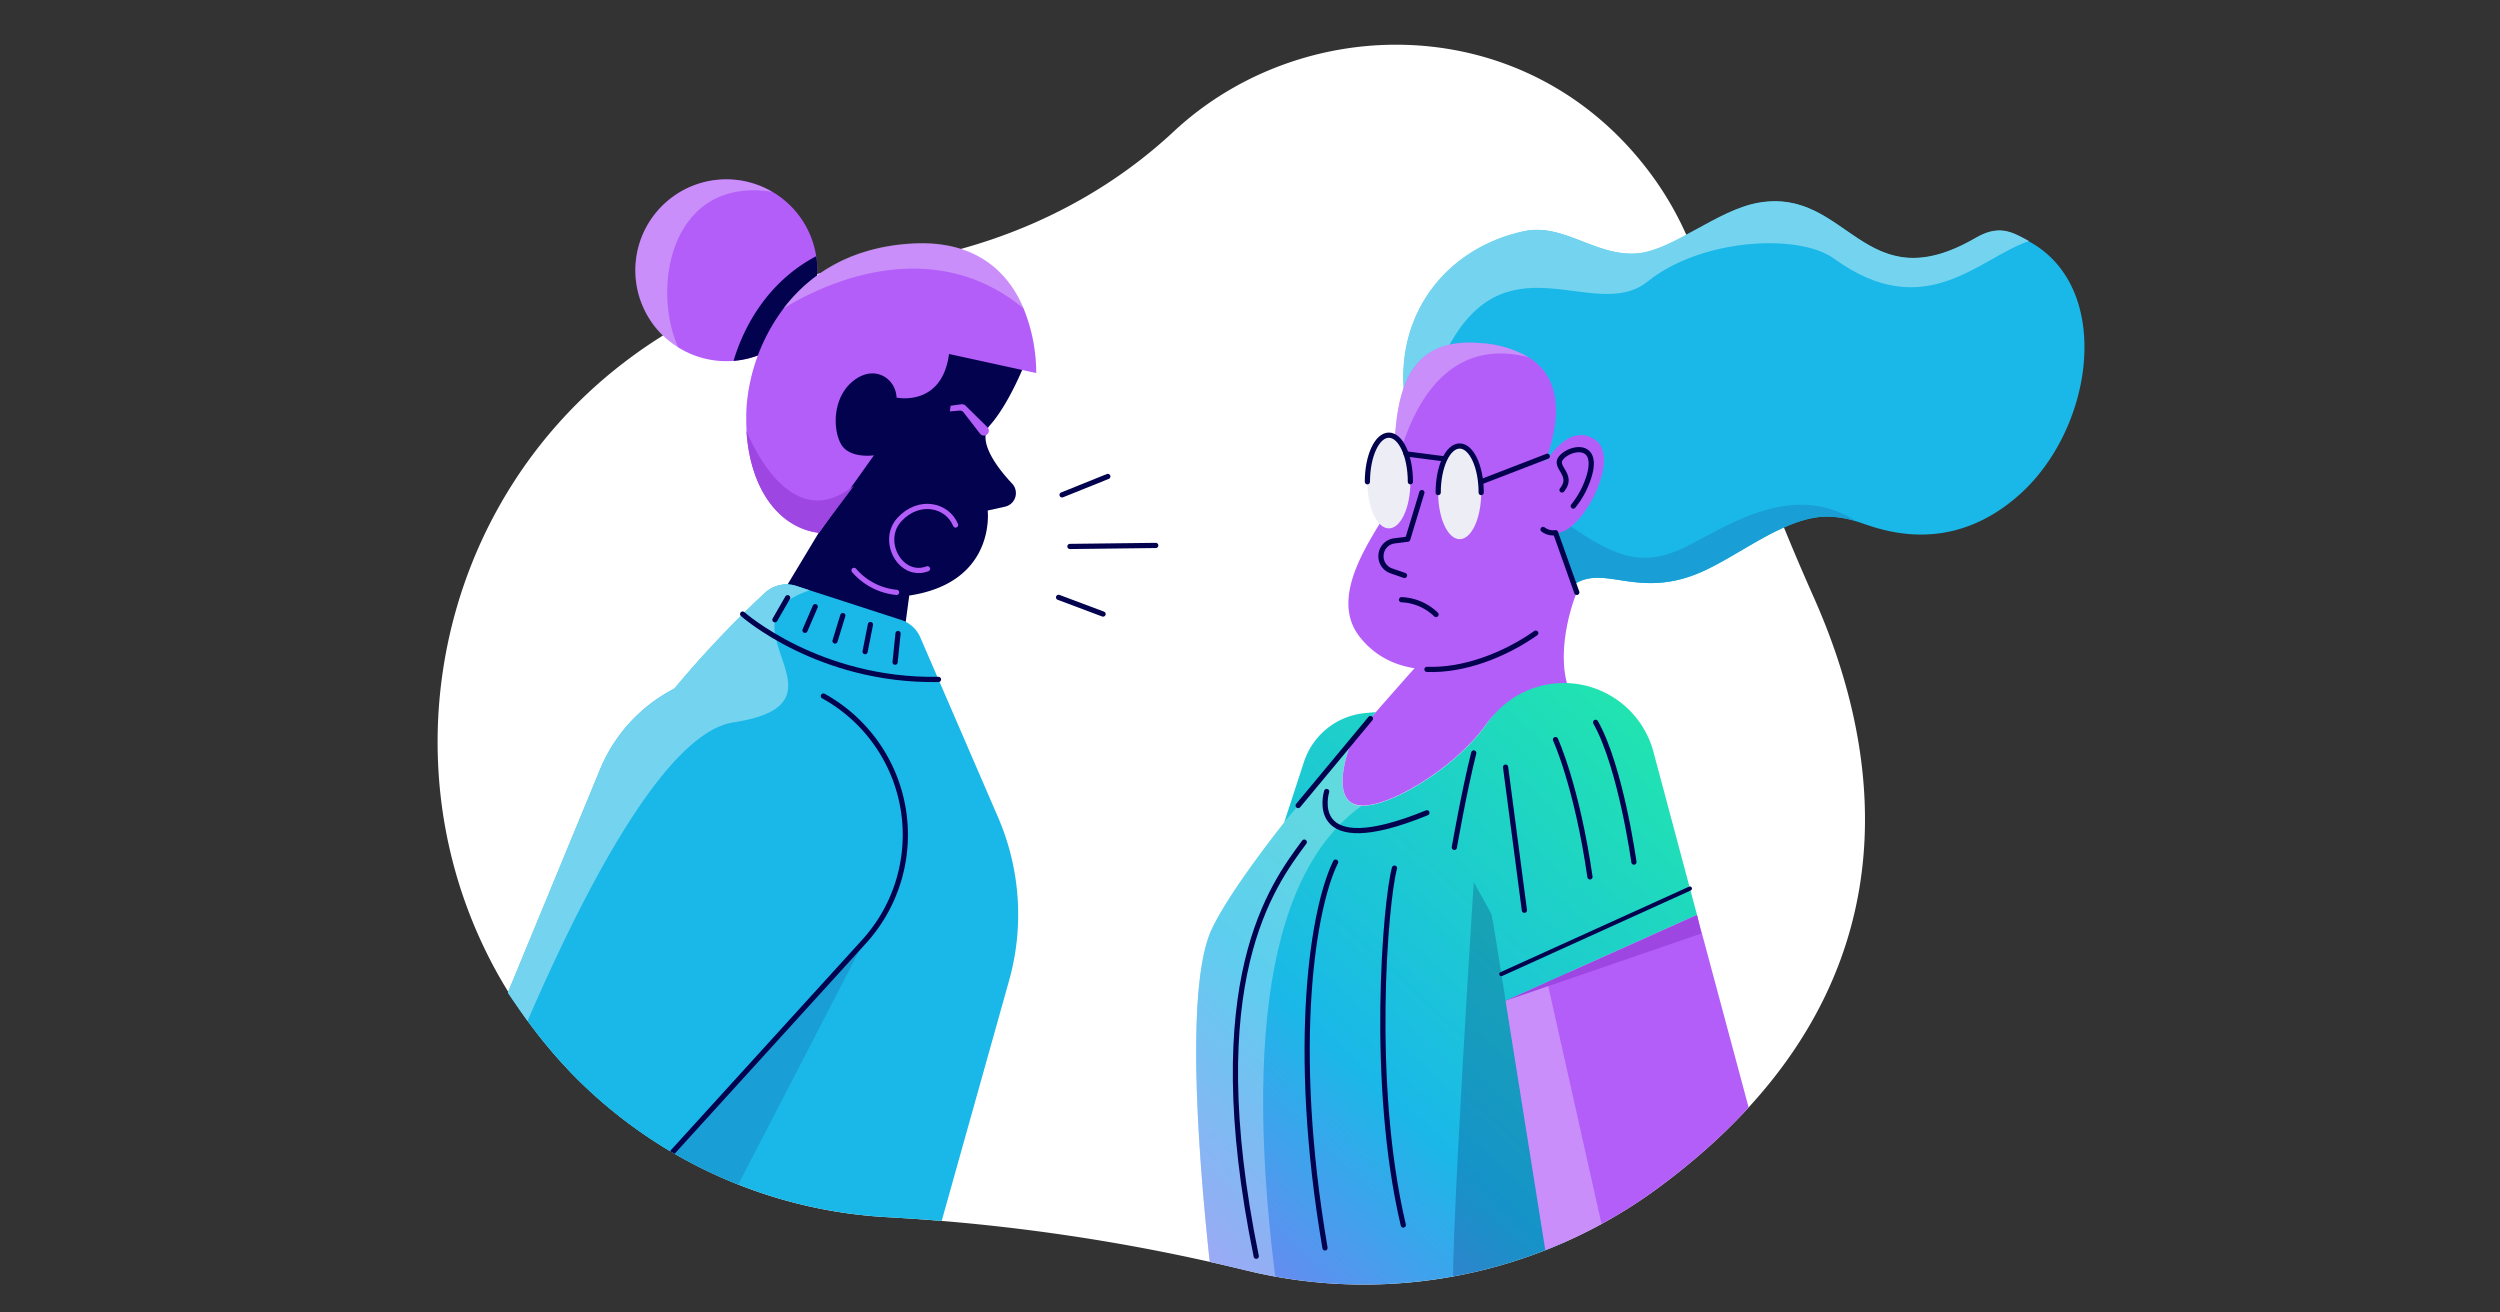
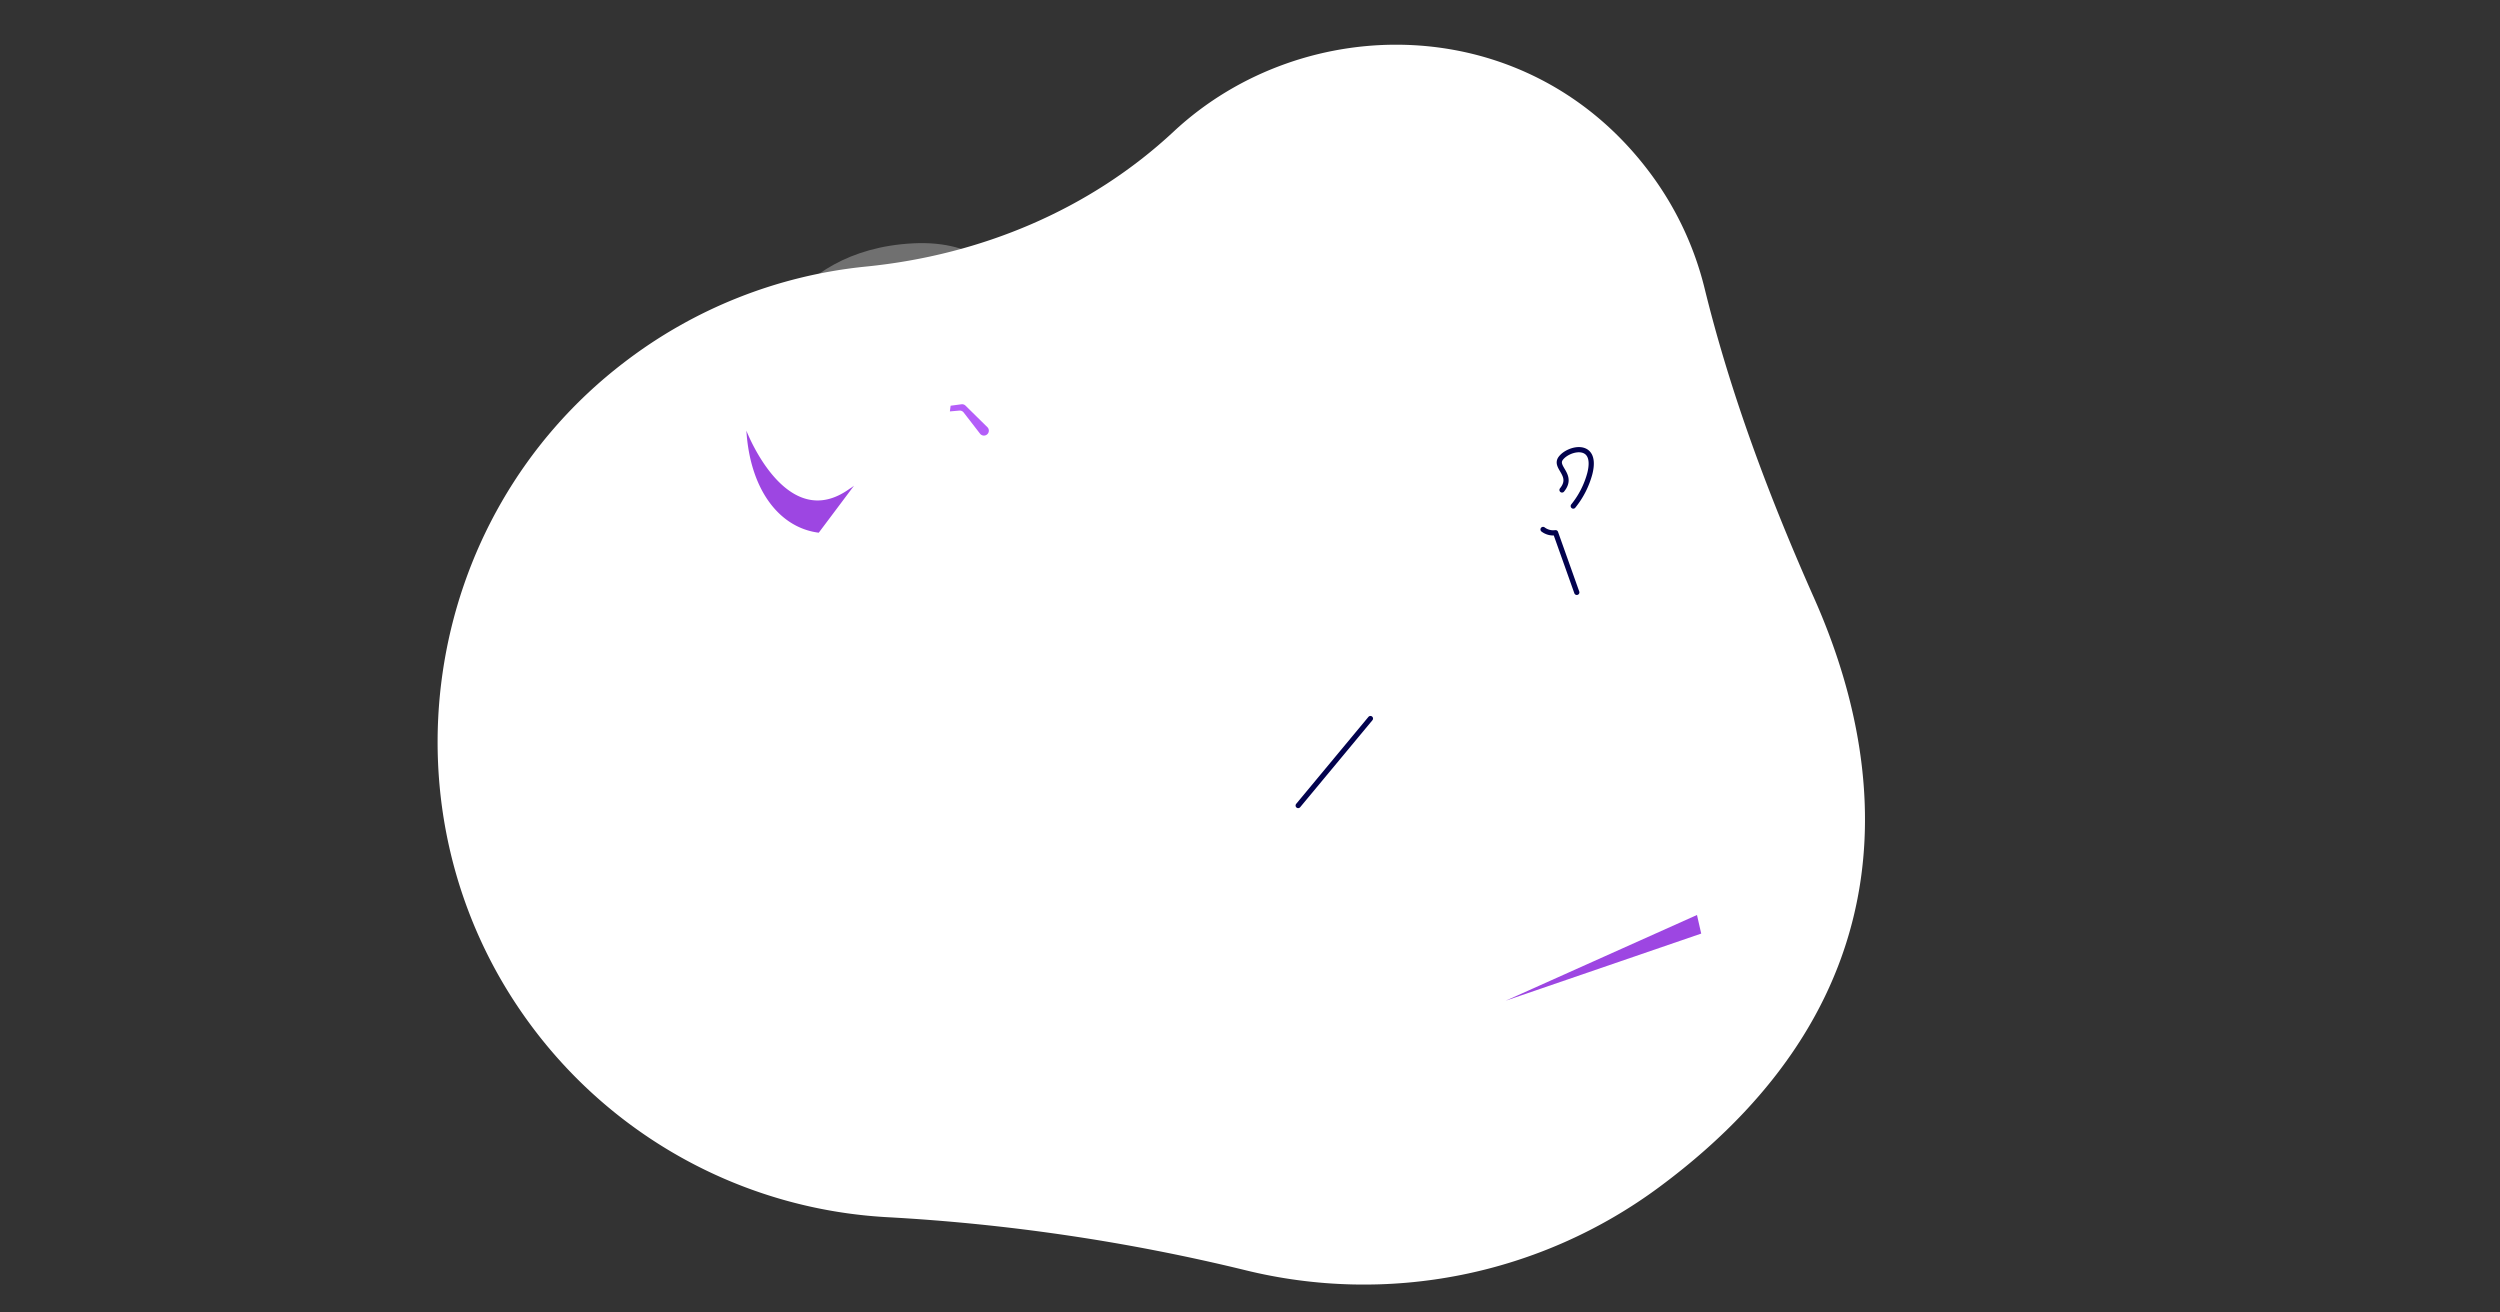
<svg xmlns="http://www.w3.org/2000/svg" xmlns:xlink="http://www.w3.org/1999/xlink" id="Layer_1" data-name="Layer 1" viewBox="0 0 1200 630">
  <rect x="0" y="0" width="1200" height="630" fill="#333333" stroke="none" />
  <defs>
    <style>.cls-1,.cls-13,.cls-5,.cls-7{fill:none;}.cls-10,.cls-2{fill:#fff;}.cls-3{clip-path:url(#clip-path);}.cls-4,.cls-9{fill:#02024e;}.cls-5{stroke:#b45ef9;}.cls-13,.cls-5,.cls-7{stroke-linecap:round;stroke-linejoin:round;}.cls-5,.cls-7{stroke-width:2.5px;}.cls-6{fill:#b45ef9;}.cls-13,.cls-7{stroke:#02024e;}.cls-8{fill:url(#linear-gradient);}.cls-10,.cls-9{isolation:isolate;}.cls-9{opacity:0.2;}.cls-10{opacity:0.3;}.cls-11{fill:url(#linear-gradient-2);}.cls-12{fill:url(#linear-gradient-3);}.cls-13{stroke-width:2px;}.cls-14{fill:#1ab8e8;}.cls-15{fill:#74d4f0;}.cls-16{fill:#199fd5;}.cls-17{fill:#edeef5;}.cls-18{fill:#9d46e2;}</style>
    <clipPath id="clip-path">
-       <path class="cls-1" d="M870.78,287.11c108.78,31.9,211.27-103.51,198.64-154.7C1064.69,113.18,889.51,83.9,877,67c-58.63-79.15-251.07-62.29-313.66-3.9C523,100.79,377.45,43.75,322.51,49.24c-40.86,4.07-119.18-10.69-154.3,16.2-98,75.1,12.61,324.89,85.14,424.8a228.4,228.4,0,0,0,172.24,94,942.65,942.65,0,0,1,171.78,25.35,238.12,238.12,0,0,0,199.2-39.87C921.55,477.09,904.45,362.85,870.78,287.11Z" />
-     </clipPath>
+       </clipPath>
    <linearGradient id="linear-gradient" x1="520.96" y1="1094.56" x2="817.52" y2="1413.12" gradientTransform="matrix(1, 0, 0, -1, 0, 1770.48)" gradientUnits="userSpaceOnUse">
      <stop offset="0" stop-color="#b45ef9" />
      <stop offset="0.48" stop-color="#1ab8e8" />
      <stop offset="1" stop-color="#21e6ad" />
    </linearGradient>
    <linearGradient id="linear-gradient-2" x1="510.09" y1="1104.68" x2="806.68" y2="1423.21" xlink:href="#linear-gradient" />
    <linearGradient id="linear-gradient-3" x1="426.02" y1="1182.95" x2="722.59" y2="1501.5" xlink:href="#linear-gradient" />
  </defs>
  <path class="cls-2" d="M870.78,287.11c-21.4-48.17-40.06-97.64-52.61-148.84A153.79,153.79,0,0,0,792.39,83.5C733.74,4.36,626,4.73,563.39,63.12c-40.37,37.67-92.68,59.33-147.61,64.82a227.63,227.63,0,0,0-116.32,46.11c-98.07,75.08-118.57,216.28-46,316.19a228.42,228.42,0,0,0,172.25,94,942.91,942.91,0,0,1,171.63,25.35,238.12,238.12,0,0,0,199.2-39.87C921.55,477.09,904.45,362.85,870.78,287.11Z" />
  <g class="cls-3">
    <path class="cls-4" d="M378.11,280.42,393,255.7l3.41-87.35,75.83-14.66,19.09,22.25s-7.31,18.3-16.2,28.24c-6.86,7.63,4.89,21.8,10.66,27.92a6.64,6.64,0,0,1,1.35,7.1h0a6.6,6.6,0,0,1-4.73,4l-8.32,1.85s4.18,34.52-37.65,40.81l-1.7,12.65-37.27-3.69Z" />
    <path class="cls-5" d="M458.68,252c-3.93-9.67-17.53-12.82-26.94-2.63s.52,28.52,13.46,23.65" />
    <path class="cls-6" d="M392.3,129.69a43.7,43.7,0,0,1-40.2,43.53c-1.14.1-2.3.14-3.48.14A43.65,43.65,0,1,1,391.78,123,42,42,0,0,1,392.3,129.69Z" />
    <path class="cls-4" d="M392.3,129.69a43.7,43.7,0,0,1-40.2,43.53c5.18-17.38,16.95-38.26,39.68-50.25A42,42,0,0,1,392.3,129.69Z" />
    <path class="cls-6" d="M497.39,179.06l-41.86-9.15c-3.4,25.63-25.18,20.93-25.18,20.93-.33-8.89-10.12-16-20.32-8.37s-10.47,22.75-6.55,30.34,16,5.74,16,5.74l-11.38,16-15,21.28c-18.75-2.36-32.94-20.38-34.74-49a103.43,103.43,0,0,1,0-11.68A89.85,89.85,0,0,1,376,148.23h0c12.2-16.13,31.88-29.7,62.31-31.29,31.45-1.61,46.19,14.85,53.07,31.26h0A82.45,82.45,0,0,1,497.39,179.06Z" />
    <path class="cls-5" d="M409.94,273.79a30.76,30.76,0,0,0,20.41,10.55" />
    <line class="cls-7" x1="508.12" y1="286.73" x2="529.48" y2="294.75" />
-     <line class="cls-7" x1="513.56" y1="262.3" x2="554.76" y2="261.81" />
    <line class="cls-7" x1="509.8" y1="237.54" x2="531.75" y2="228.7" />
    <path class="cls-8" d="M753.16,331l-1,279.85L616.43,643.5l-30.2,7.26s-23.84-164.75-4.47-205c10.45-21.73,40.53-59.28,66-89.22v2s-7.1,18.54-.55,25.54a8,8,0,0,0,4.07,2.36c13,3.15,47.08-17.64,61.6-38.05S753.16,331,753.16,331Z" />
    <path class="cls-9" d="M708.63,404.21S694.23,624.89,698.08,624l54-13Z" />
    <path class="cls-10" d="M653.77,386.64c-48.86,34.83-57.49,127.7-37.34,256.86l-30.2,7.26s-23.84-164.75-4.47-205c10.45-21.73,40.53-59.28,66-89.22v2S647.24,379.64,653.77,386.64Z" />
    <path class="cls-6" d="M756.82,284.34,687.77,311s-18.32,20-40,45.5v2s-9.46,24.73,3.52,27.85,47.08-17.64,61.6-38.05S753.06,331,753.06,331C745.85,310.61,756.82,284.34,756.82,284.34Z" />
    <path class="cls-11" d="M716.13,439.18l6.57,41.17,91.87-41.17-20.93-78.34a44.52,44.52,0,0,0-54.55-31.46c-.81.21-1.61.46-2.41.72h0a44.54,44.54,0,0,0-29.16,31.28c-4.73,18.92-9.32,45.34-9.32,45.34" />
    <path class="cls-7" d="M707.4,361.41c-4.73,18.92-9.32,45.33-9.32,45.33" />
    <polygon class="cls-6" points="861.96 615.83 814.55 439.19 722.68 480.36 744.27 615.83 861.96 615.83" />
-     <polygon class="cls-10" points="742.71 471.39 775.08 615.83 744.27 615.83 722.68 480.36 742.71 471.39" />
    <path class="cls-12" d="M616.43,394.75l9.46-29a34.25,34.25,0,0,1,29.32-23.46l5.2-.5Z" />
    <path class="cls-7" d="M636.79,379.92s-10.74,34.27,48.12,10.22" />
    <path class="cls-7" d="M641.09,413.81C630.5,435.09,619.2,500.9,636,599" />
    <path class="cls-7" d="M669.35,416.7C665,432.63,657.53,520.13,673.58,588" />
    <line class="cls-7" x1="722.68" y1="368.22" x2="731.71" y2="436.94" />
    <line class="cls-13" x1="720.64" y1="467.56" x2="811.14" y2="426.51" />
    <path class="cls-7" d="M746.63,355s10.19,22,16.55,65.91" />
    <path class="cls-7" d="M765.9,346.72c12.11,21.5,18.38,67.09,18.38,67.09" />
    <path class="cls-14" d="M968.63,238.06c-34.71,30.25-68.57,15-77.25,12.28A49.7,49.7,0,0,0,878.09,248c-21.71-.76-45.48,21-65.58,28.24-30.74,11.2-45.9-8.64-61.48,8.25,0,0-13.62-11-29.42-26.56a285.6,285.6,0,0,1-32.37-37q-1.95-2.76-3.74-5.53c-6.55-10.19-11-20.22-11.61-29-2.48-37.83,21.78-67.42,57.47-75.27,19.32-4.23,34.57,12.25,54.67,10.6,17-1.4,38.54-20.91,58.27-24.31,43-7.48,50.39,48.19,104.21,16.86l1.61-.88c10.4-5.37,16.55-1.49,23.93,2.56C1014.63,138.15,1005.22,206.14,968.63,238.06Z" />
    <path class="cls-15" d="M973.91,115.71c-24,8.06-49.78,40.2-93.6,8.4-16.79-12.16-63.54-9.79-89.43,11s-69.41-24.19-98,36l2.17,43.74-9.74.41c-6.55-10.2-11-20.22-11.61-29-2.48-37.84,21.78-67.42,57.46-75.27,19.32-4.24,34.58,12.25,54.68,10.59,17-1.39,38.54-20.9,58.26-24.31,43-7.47,50.4,48.2,104.22,16.86l1.61-.87C960.38,107.84,966.53,111.71,973.91,115.71Z" />
    <path class="cls-16" d="M891.33,250.34A49.63,49.63,0,0,0,878,248c-21.71-.76-45.47,21-65.57,28.24-30.75,11.21-45.9-8.64-61.49,8.25,0,0-13.62-11-29.41-26.56l1.56-14.19,13.66-21.28,14.19,28c24.71,17.55,37.84,22.07,58.22,12S860.64,230.45,891.33,250.34Z" />
    <path class="cls-6" d="M746.63,255.7l10.19,28.64C739,312.2,679.09,339.51,652.61,305.62c-17.45-22.32,13-55.4,14.87-64.55a72.44,72.44,0,0,0,1.11-10c1.57-26.39-2-70.16,41.7-66.4a52.33,52.33,0,0,1,23.36,6.74c15.23,9.46,16.43,27.81,7.9,50.89.56-1,11.82-20.13,24.35-11S758.41,257.26,746.63,255.7Z" />
    <path class="cls-10" d="M733.65,171.42h0c-45.07-11.3-60,34.84-65,59.81v-.17c1.56-26.39-2-70.16,41.69-66.4A52.34,52.34,0,0,1,733.65,171.42Z" />
    <path class="cls-7" d="M737.17,303.9c-15,10.54-34.57,18.09-52.23,17.4" />
    <ellipse class="cls-17" cx="666.66" cy="231.25" rx="10.33" ry="22.37" />
    <path class="cls-7" d="M656.35,231.25c0-12.37,4.61-22.37,10.31-22.37s10.33,10,10.33,22.37" />
    <ellipse class="cls-17" cx="700.64" cy="236.43" rx="10.33" ry="22.37" />
    <path class="cls-7" d="M690.33,236.43c0-12.34,4.61-22.35,10.31-22.35s10.33,10,10.33,22.35" />
    <line class="cls-7" x1="674.93" y1="217.87" x2="692.48" y2="220.14" />
    <line class="cls-7" x1="710.97" y1="231.25" x2="742.71" y2="219" />
    <path class="cls-7" d="M682.5,236.43l-6.79,22.37-6.36.81a7.35,7.35,0,0,0-6.48,7.33h0a7.37,7.37,0,0,0,5,7.09l6.29,2.18" />
    <path class="cls-7" d="M672.73,287.86a25.33,25.33,0,0,1,16.56,7.1" />
    <path class="cls-14" d="M484.36,470.68l-40.7,145.15H246l1-3.69,58.76-223.47L320,335.06c1.21-1.49,2.36-2.93,3.62-4.35a500.19,500.19,0,0,1,43.72-46.25,15.24,15.24,0,0,1,14.88-3.22l6.48,2.11,43.79,14.19a15.19,15.19,0,0,1,9.27,8.44l37.41,86.55A117.48,117.48,0,0,1,484.36,470.68Z" />
    <polygon class="cls-16" points="414.72 452 329.92 615.83 277.42 602.9 414.72 452" />
    <path class="cls-14" d="M434.58,398.51a75.66,75.66,0,0,1-19.84,51.15l-149,163.83-18.66-1.35-39.47-2.86-18-1.3c.54-1.58,59.83-145.15,98.47-238.67a76.17,76.17,0,0,1,146.61,29.2Z" />
    <path class="cls-15" d="M377.85,324.73c1.94,9.79-1.3,18.26-25.75,22-14.64,2.23-30.58,18.5-46.33,41.95C255.83,463,207.54,609.28,207.54,609.28l-18-1.3c.55-1.58,59.83-145.15,98.47-238.67a75.71,75.71,0,0,1,35.47-38.6,500.29,500.29,0,0,1,43.73-46.25,15.23,15.23,0,0,1,15-3.22l6.48,2.11h0C360.75,292.5,375.08,310.09,377.85,324.73Z" />
    <path class="cls-7" d="M395.23,334.1A76.13,76.13,0,0,1,414.72,452l-149,163.83" />
    <path class="cls-7" d="M356.47,294.75s36.37,32.37,94,31.38" />
    <line class="cls-7" x1="378.06" y1="286.9" x2="371.96" y2="297.49" />
    <line class="cls-7" x1="391.3" y1="291.2" x2="386.39" y2="302.57" />
    <line class="cls-7" x1="404.55" y1="295.48" x2="400.81" y2="307.68" />
    <line class="cls-7" x1="417.81" y1="299.78" x2="415.24" y2="312.79" />
    <line class="cls-7" x1="431.06" y1="304.09" x2="429.64" y2="317.87" />
    <path class="cls-7" d="M626.05,404.21C610.9,424.74,575.87,470.42,603,603" />
    <path class="cls-10" d="M370.54,92.06c-48.19-7.47-58.15,45.43-44.93,74.87a43.67,43.67,0,0,1,23-80.8A43.16,43.16,0,0,1,370.54,92.06Z" />
  </g>
  <path class="cls-7" d="M755.17,242.91a42.12,42.12,0,0,0,7.94-15.58c3.93-15.54-10.26-12.44-14-7.26-3.14,4.4,6.53,7.92.66,15.11" />
  <line class="cls-7" x1="657.81" y1="344.9" x2="623.12" y2="386.66" />
  <path class="cls-7" d="M740.67,254.14a8,8,0,0,0,6,1.56l10.19,28.64" />
  <polygon class="cls-18" points="722.68 480.36 816.58 448.12 814.55 439.19 722.68 480.36" />
  <path class="cls-18" d="M409.94,233.12,393,255.7c-18.75-2.36-32.94-20.38-34.74-49h0s19.09,50.06,49.66,27.83A15.74,15.74,0,0,0,409.94,233.12Z" />
  <path class="cls-6" d="M474,205.1l-10.57-10.41a2.36,2.36,0,0,0-2-.63l-5.13.68-.36,2.74,4.56-.4a2.37,2.37,0,0,1,2.06.92l7.9,10.22a2.35,2.35,0,0,0,3.33.31,2.27,2.27,0,0,0,.31-.31h0A2.35,2.35,0,0,0,474,205.1Z" />
  <path class="cls-10" d="M491.33,148.08c-35.73-29.79-80.85-20.92-115.37,0,12.2-16.12,31.87-29.7,62.31-31.28C469.67,115.21,484.45,131.67,491.33,148.08Z" />
</svg>